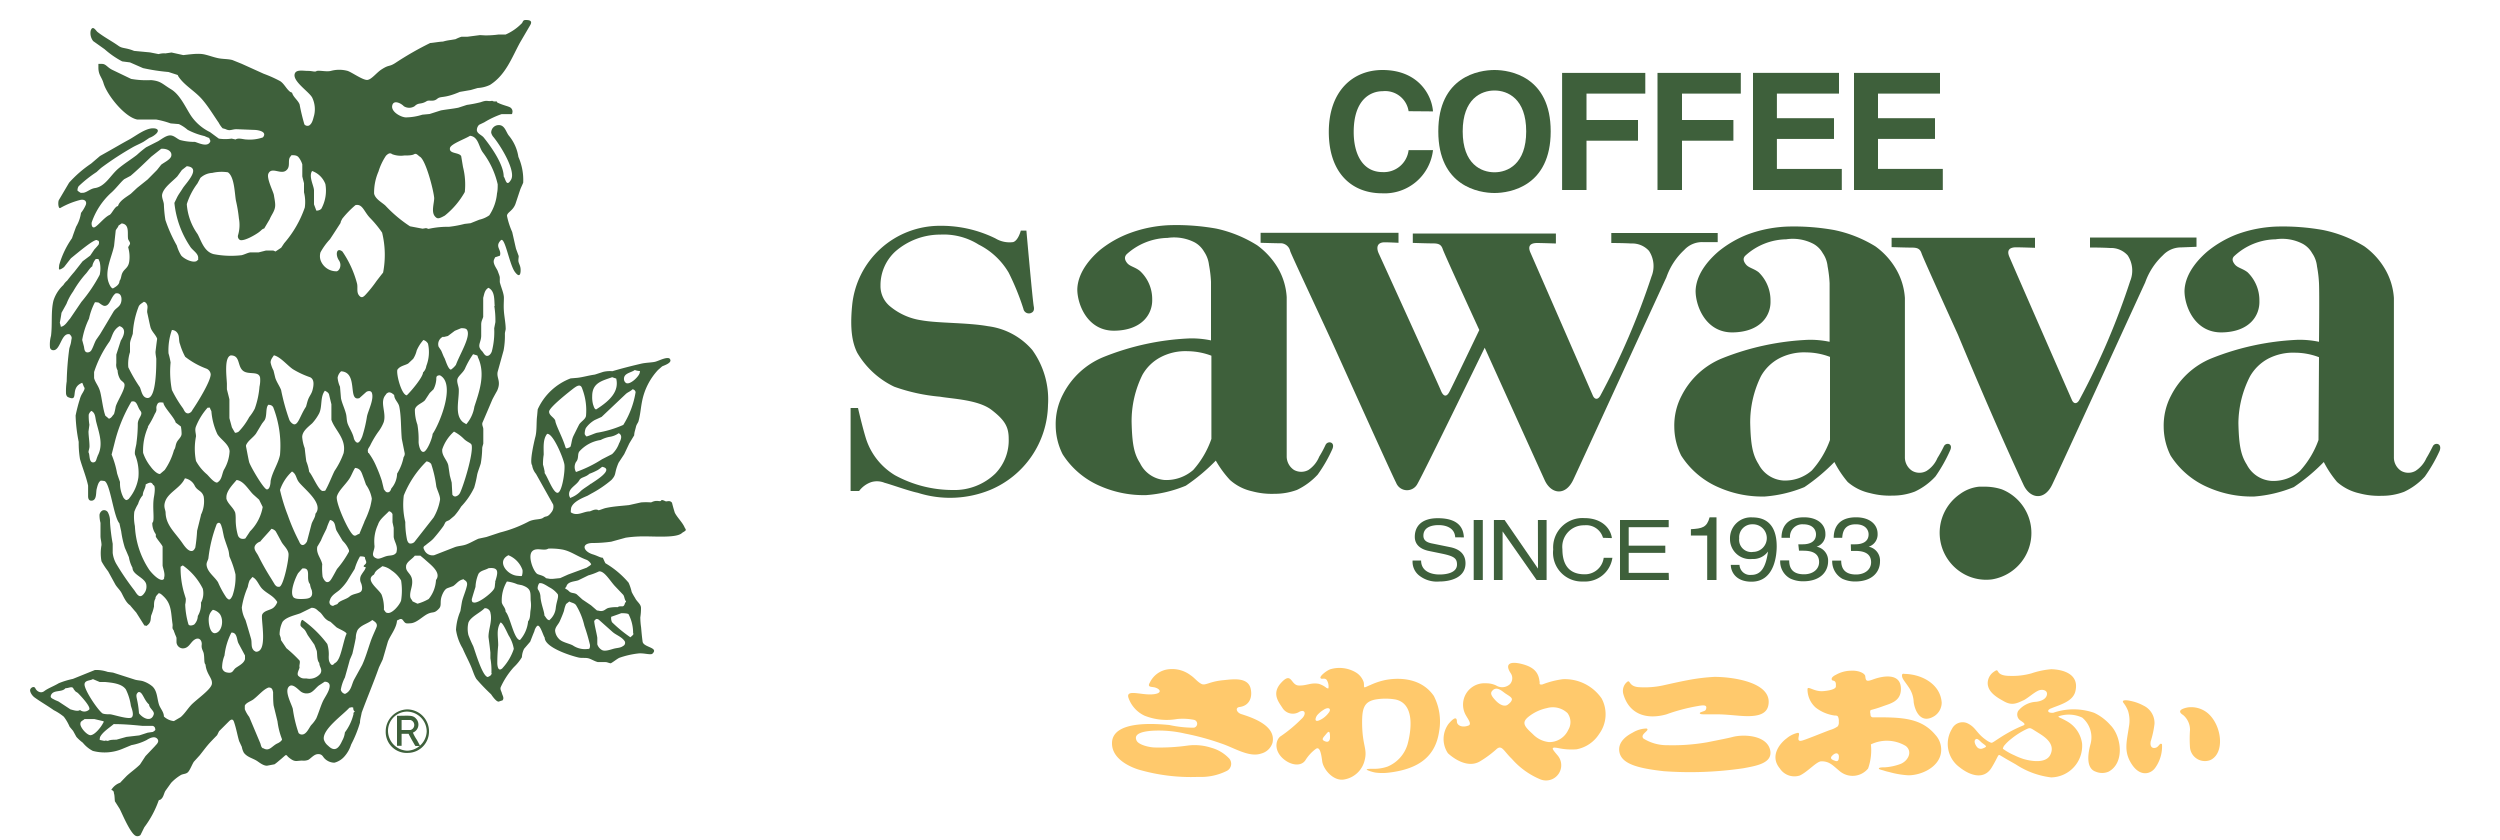
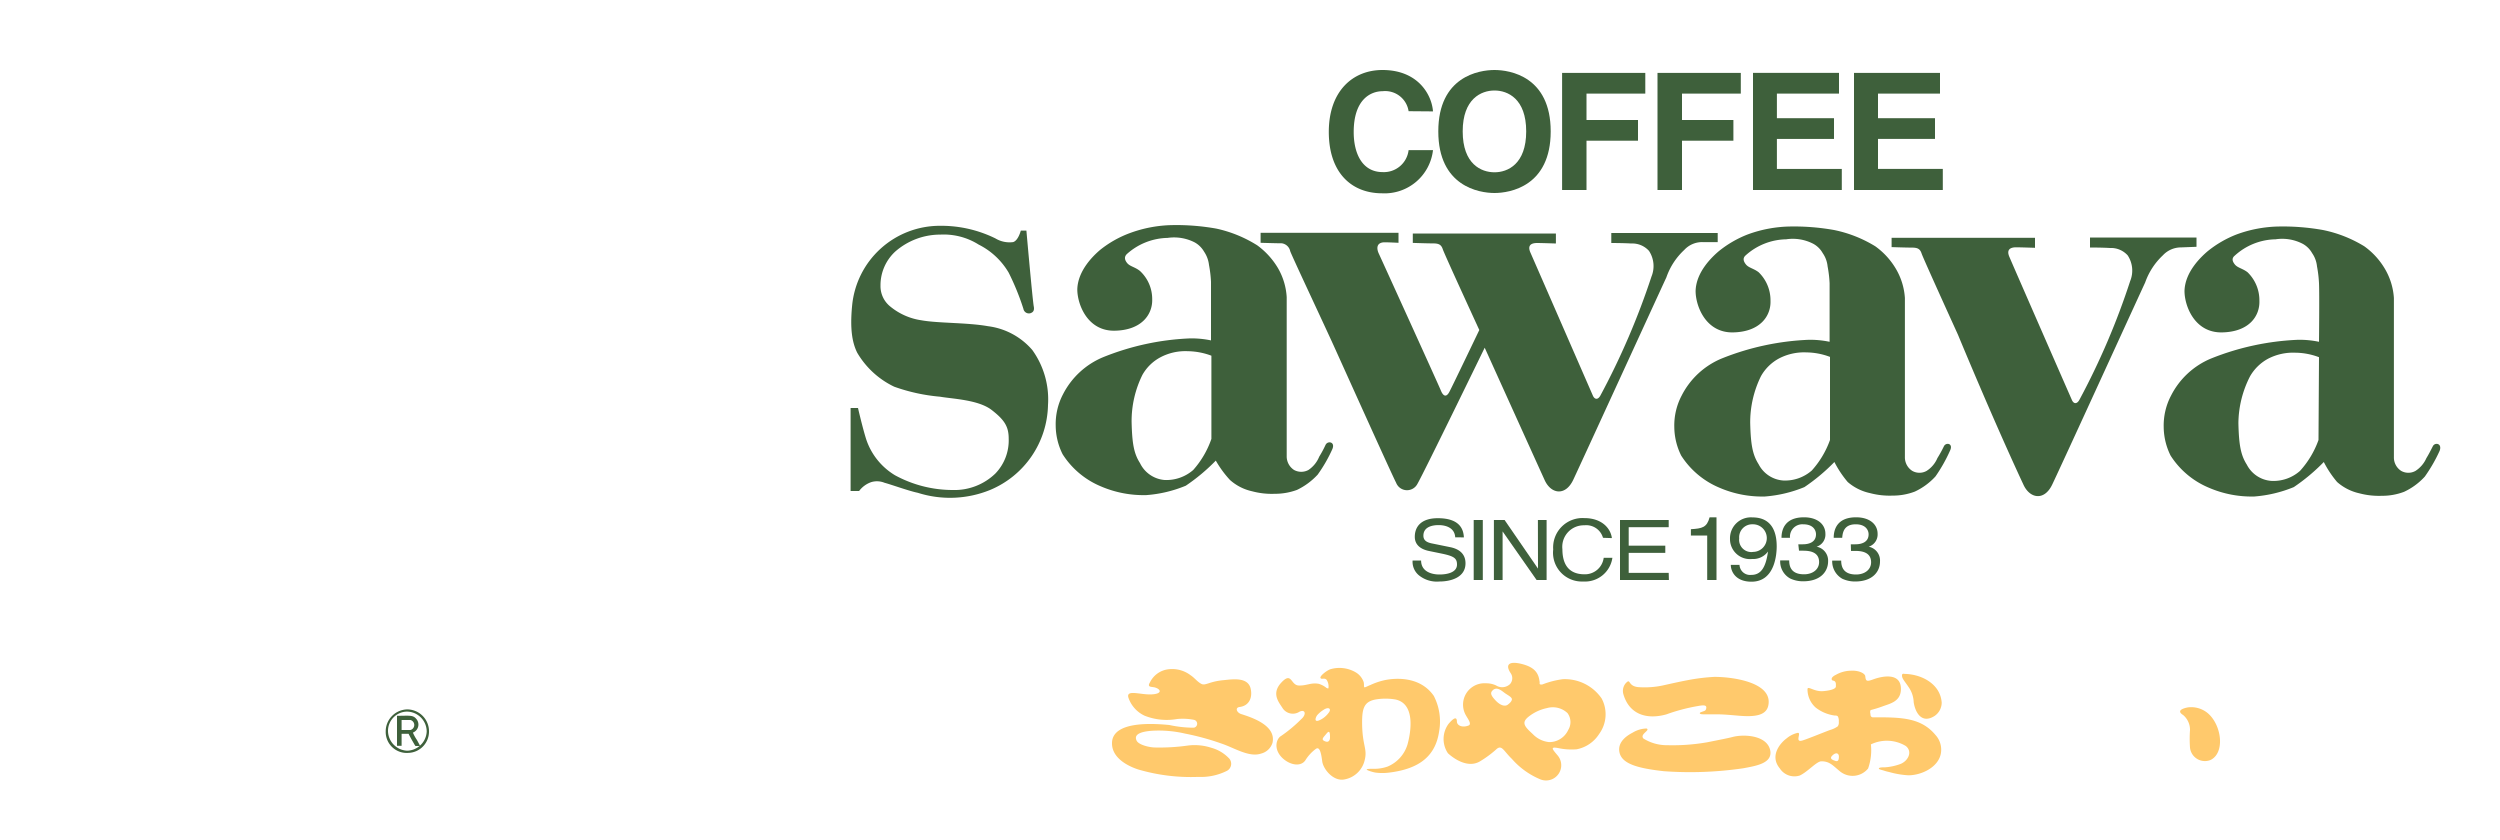
<svg xmlns="http://www.w3.org/2000/svg" id="レイヤー_1" data-name="レイヤー 1" viewBox="0 0 250 84">
  <defs>
    <style>.cls-1{fill:#3e603b;}.cls-2{fill:#ffc96c;}</style>
  </defs>
  <title>img</title>
  <path class="cls-1" d="M98.8,32.62c-2.07-.37-5-.29-6.65-.59a6.33,6.33,0,0,1-3.1-1.36,2.61,2.61,0,0,1-1-2.11,4.58,4.58,0,0,1,1.47-3.4,6.82,6.82,0,0,1,4.51-1.7,6.56,6.56,0,0,1,3.84,1,7.23,7.23,0,0,1,3,2.81,25,25,0,0,1,1.47,3.61.56.56,0,0,0,.67.45c.32-.09.44-.3.37-.67-.12-.58-.74-7.6-.74-7.6l-.56,0s-.25,1-.77,1.15a2.73,2.73,0,0,1-1.77-.37A12.26,12.26,0,0,0,94,22.58a8.81,8.81,0,0,0-8.79,8c-.22,2.29,0,3.66.51,4.69a8.57,8.57,0,0,0,3.7,3.4,18.23,18.23,0,0,0,4.58,1c1.25.22,3.84.3,5.17,1.33s1.7,1.7,1.7,2.88a4.77,4.77,0,0,1-1.33,3.47A5.88,5.88,0,0,1,95.25,49a12.06,12.06,0,0,1-5.76-1.48,6.63,6.63,0,0,1-2.88-3.62c-.37-1.18-.81-3.1-.81-3.1h-.74V49.1h.85a2.57,2.57,0,0,1,1.22-.89,2,2,0,0,1,1.33.07c.59.15,2.43.82,3.32,1A10.62,10.62,0,0,0,99,49a9.4,9.4,0,0,0,5.8-8.5A8.46,8.46,0,0,0,103.23,35,7,7,0,0,0,98.8,32.62Z" />
  <path class="cls-1" d="M132.56,44.48a10.82,10.82,0,0,1-.64,1.19A2.92,2.92,0,0,1,130.84,47a1.51,1.51,0,0,1-1.43,0,1.62,1.62,0,0,1-.74-1.38c0-.69,0-14.83,0-15.91a6.56,6.56,0,0,0-.88-2.91,7.63,7.63,0,0,0-2.07-2.27,12.74,12.74,0,0,0-4.09-1.67,22.85,22.85,0,0,0-4.38-.35,12.87,12.87,0,0,0-4.24.79A10.67,10.67,0,0,0,110,25c-.58.5-2.22,2-2.27,3.94,0,1.47,1,4.18,3.74,4.13s3.8-1.67,3.75-3.15A3.82,3.82,0,0,0,114,27.1c-.49-.4-1-.45-1.28-.79s-.29-.64-.05-.89a6.28,6.28,0,0,1,4.09-1.63,4.52,4.52,0,0,1,2.71.45,2.47,2.47,0,0,1,.94.93,2.94,2.94,0,0,1,.49,1.33,11.92,11.92,0,0,1,.2,1.68c0,1,0,5.86,0,5.86a9.5,9.5,0,0,0-2.12-.2,26,26,0,0,0-8.67,1.88,7.91,7.91,0,0,0-4,3.69,6.41,6.41,0,0,0-.74,3.15,6.49,6.49,0,0,0,.69,2.86,8.32,8.32,0,0,0,3.79,3.2,10.79,10.79,0,0,0,4.59.89,12.7,12.7,0,0,0,3.94-.94,19,19,0,0,0,3-2.51A10.36,10.36,0,0,0,123,48a4.92,4.92,0,0,0,2.22,1.13,7.58,7.58,0,0,0,2.26.25,6.35,6.35,0,0,0,2.22-.39,6.84,6.84,0,0,0,2.07-1.53,14.64,14.64,0,0,0,1.47-2.56C133.54,44.18,132.78,44.05,132.56,44.48Zm-11.42-.59A9.18,9.18,0,0,1,119.32,47a4.09,4.09,0,0,1-2.86,1A3,3,0,0,1,114,46.31c-.6-.94-.79-1.92-.84-4.14a10.45,10.45,0,0,1,1.08-4.68,4.48,4.48,0,0,1,1.82-1.77,5.33,5.33,0,0,1,2.71-.6,6.94,6.94,0,0,1,2.37.45Z" />
  <path class="cls-1" d="M168.42,25a2.43,2.43,0,0,1,1.82-.79h1.53V23.3H161.13v1s1.23,0,2,.05a2.24,2.24,0,0,1,1.77.74,2.76,2.76,0,0,1,.25,2.56,73.81,73.81,0,0,1-5.12,11.92c-.25.44-.57.38-.74,0-.69-1.58-5.67-13-6.26-14.34-.25-.59-.05-.93.69-.93.4,0,1.87.05,1.87.05v-1H141.28v.94s1.43.05,2,.05.84.1,1,.59S147.93,33,147.93,33s-2.71,5.66-3,6.2-.6.45-.84-.14-5.94-13.12-6.21-13.7-.19-1.13.59-1.13c.45,0,1.38.05,1.38.05v-1H126.06v1s1.63.05,2.12.05a1,1,0,0,1,.84.78c.1.35,3.35,7.25,4.33,9.41s5.86,13,6.26,13.75a1.17,1.17,0,0,0,2.12.14c.59-1,6.74-13.64,6.74-13.64s5.37,11.87,6,13.25,2.07,1.63,2.86-.05,8.42-18.32,9.31-20.24A6.74,6.74,0,0,1,168.42,25Z" />
  <path class="cls-1" d="M194.39,44.63a12.52,12.52,0,0,1-.65,1.18,2.82,2.82,0,0,1-1.08,1.28,1.46,1.46,0,0,1-1.43,0,1.6,1.6,0,0,1-.74-1.37c0-.7,0-14.83,0-15.92a6.56,6.56,0,0,0-.89-2.9,7.38,7.38,0,0,0-2.07-2.27A12.74,12.74,0,0,0,183.4,23a22.85,22.85,0,0,0-4.38-.35,12.87,12.87,0,0,0-4.24.79,10.82,10.82,0,0,0-2.95,1.72c-.58.51-2.22,2-2.27,3.94,0,1.48,1,4.19,3.74,4.14s3.8-1.67,3.75-3.15a3.91,3.91,0,0,0-1.18-2.86c-.5-.39-1-.44-1.28-.79s-.3-.64-.05-.88a6.22,6.22,0,0,1,4.08-1.63,4.45,4.45,0,0,1,2.71.45,2.4,2.4,0,0,1,.94.93,2.79,2.79,0,0,1,.49,1.33,11.92,11.92,0,0,1,.2,1.68c0,1,0,5.86,0,5.86a9.5,9.5,0,0,0-2.12-.2,26.22,26.22,0,0,0-8.67,1.87,7.87,7.87,0,0,0-4,3.7,6.41,6.41,0,0,0-.74,3.15,6.52,6.52,0,0,0,.69,2.86,8.36,8.36,0,0,0,3.8,3.2,10.75,10.75,0,0,0,4.58.89,13,13,0,0,0,3.94-.94,19,19,0,0,0,3-2.51,10.36,10.36,0,0,0,1.33,2A5,5,0,0,0,187,49.31a7.58,7.58,0,0,0,2.26.25,6.15,6.15,0,0,0,2.22-.4,6.54,6.54,0,0,0,2.07-1.52A15.48,15.48,0,0,0,195,45.07C195.36,44.33,194.6,44.2,194.39,44.63ZM183,44a9.19,9.19,0,0,1-1.82,3.05,4.05,4.05,0,0,1-2.86,1,3,3,0,0,1-2.46-1.63c-.59-.93-.79-1.92-.84-4.13a10.45,10.45,0,0,1,1.08-4.68,4.54,4.54,0,0,1,1.83-1.78,5.42,5.42,0,0,1,2.71-.59,6.85,6.85,0,0,1,2.36.45Z" />
  <path class="cls-1" d="M219.65,24.68v-.93H209v1s1.23,0,2,.05a2.24,2.24,0,0,1,1.77.74,2.76,2.76,0,0,1,.25,2.56A72.56,72.56,0,0,1,207.93,40c-.25.44-.57.39-.74,0-.69-1.57-5.67-12.95-6.26-14.33-.25-.59-.05-.94.69-.94.4,0,1.88.05,1.88.05v-1H189.16v.93s1.43.05,2,.05.84.1,1,.59,3.64,8.13,3.64,8.13,3.47,8.4,6.55,15c.64,1.38,2.07,1.63,2.86,0s8.42-18.32,9.31-20.24a6.82,6.82,0,0,1,1.77-2.71,2.48,2.48,0,0,1,1.82-.79Z" />
-   <path class="cls-1" d="M200.17,48.93a5.57,5.57,0,0,0-1.87-.26l-.24,0-.17,0a3.91,3.91,0,0,0-1.91.75,4.71,4.71,0,0,0,.56,8.06,4.59,4.59,0,0,0,2.65.46A4.7,4.7,0,0,0,200.17,48.93Z" />
  <path class="cls-1" d="M243.28,44.63c-.25.49-.4.79-.64,1.18a2.91,2.91,0,0,1-1.09,1.28,1.46,1.46,0,0,1-1.43,0,1.59,1.59,0,0,1-.73-1.37c0-.7,0-14.83,0-15.92a6.56,6.56,0,0,0-.89-2.9,7.38,7.38,0,0,0-2.07-2.27A12.74,12.74,0,0,0,232.29,23a22.85,22.85,0,0,0-4.38-.35,12.87,12.87,0,0,0-4.24.79,10.82,10.82,0,0,0-2.95,1.72c-.58.51-2.22,2-2.27,3.94,0,1.48,1,4.19,3.75,4.14s3.79-1.67,3.74-3.15a3.91,3.91,0,0,0-1.18-2.86c-.5-.39-1-.44-1.28-.79s-.3-.64,0-.88a6.22,6.22,0,0,1,4.08-1.63,4.45,4.45,0,0,1,2.71.45,2.4,2.4,0,0,1,.94.93,2.79,2.79,0,0,1,.49,1.33,11.92,11.92,0,0,1,.2,1.68c.05,1,0,5.86,0,5.86a9.5,9.5,0,0,0-2.12-.2,26.22,26.22,0,0,0-8.67,1.87,7.87,7.87,0,0,0-4,3.7,6.41,6.41,0,0,0-.74,3.15,6.52,6.52,0,0,0,.69,2.86,8.36,8.36,0,0,0,3.8,3.2,10.78,10.78,0,0,0,4.58.89,13,13,0,0,0,3.94-.94,19,19,0,0,0,3-2.51,10.36,10.36,0,0,0,1.33,2,5,5,0,0,0,2.22,1.13,7.61,7.61,0,0,0,2.26.25,6.15,6.15,0,0,0,2.22-.4,6.54,6.54,0,0,0,2.07-1.52,15.48,15.48,0,0,0,1.48-2.57C244.25,44.33,243.49,44.2,243.28,44.63ZM231.85,44A9.19,9.19,0,0,1,230,47.09a4,4,0,0,1-2.86,1,3,3,0,0,1-2.46-1.63c-.59-.93-.79-1.92-.84-4.13A10.45,10.45,0,0,1,225,37.64a4.6,4.6,0,0,1,1.83-1.78,5.44,5.44,0,0,1,2.71-.59,6.85,6.85,0,0,1,2.36.45Z" />
  <path class="cls-1" d="M140.86,11.12a2.37,2.37,0,0,0-2.59-2c-1.17,0-2.9.78-2.9,4.09,0,2.1.83,4,2.9,4a2.49,2.49,0,0,0,2.59-2.2h2.44a4.87,4.87,0,0,1-5.08,4.32c-3.11,0-5.34-2.1-5.34-6.14S135.24,7,138.25,7c3.51,0,4.92,2.42,5.05,4.14Z" />
  <path class="cls-1" d="M146.27,13.14c0-3.27,1.86-4.09,3.18-4.09s3.17.82,3.17,4.09-1.85,4.09-3.17,4.09S146.27,16.42,146.27,13.14Zm-2.44,0c0,5.49,4.07,6.16,5.62,6.16s5.62-.67,5.62-6.16S151,7,149.45,7,143.83,7.65,143.83,13.14Z" />
  <path class="cls-1" d="M158.65,19h-2.44V7.29h8.32V9.36h-5.88V12h5.15v2.07h-5.15Z" />
  <path class="cls-1" d="M168.2,19h-2.45V7.29h8.33V9.36H168.2V12h5.14v2.07H168.2Z" />
  <path class="cls-1" d="M183.9,9.36h-6.21v2.46h5.71v2.07h-5.71v3h6.49V19H175.3V7.29h8.6Z" />
  <path class="cls-1" d="M194,9.36h-6.2v2.46h5.7v2.07h-5.7v3h6.48V19h-8.88V7.29H194Z" />
  <path class="cls-1" d="M145.52,53.73c-.05-.93-.9-1.22-1.66-1.22-.56,0-1.52.14-1.52,1.06,0,.51.4.67.79.76l1.91.39c.86.18,1.51.65,1.51,1.61,0,1.42-1.47,1.82-2.61,1.82a2.85,2.85,0,0,1-2-.58,1.75,1.75,0,0,1-.68-1.52h.85c0,1.08,1,1.4,1.84,1.4.65,0,1.75-.15,1.75-1,0-.63-.33-.83-1.43-1.07l-1.36-.28c-.44-.09-1.43-.37-1.43-1.42s.68-1.86,2.3-1.86c2.34,0,2.57,1.26,2.61,1.92Z" />
  <path class="cls-1" d="M148.28,58h-.91V52h.91Z" />
  <path class="cls-1" d="M153.79,52h.87v6h-1l-3.4-4.86h0V58h-.87V52h1.07l3.34,4.86h0Z" />
  <path class="cls-1" d="M160.3,53.78a1.74,1.74,0,0,0-1.87-1.25,2.15,2.15,0,0,0-2.19,2.39c0,1.42.56,2.51,2.22,2.51a1.89,1.89,0,0,0,1.91-1.65h.87a2.77,2.77,0,0,1-2.92,2.37,2.88,2.88,0,0,1-3-3.2,2.94,2.94,0,0,1,3.12-3.14c1.72,0,2.62,1,2.75,2Z" />
  <path class="cls-1" d="M166.89,58H162V52h4.87v.72h-4v1.85h3.66v.72h-3.66v2h4Z" />
  <path class="cls-1" d="M171.65,58h-.93V53.55h-1.63v-.63c1.13-.07,1.6-.17,1.87-1.19h.69Z" />
  <path class="cls-1" d="M175.33,55.19a1.22,1.22,0,0,1-1.41-1.35,1.3,1.3,0,0,1,1.35-1.41,1.38,1.38,0,0,1,.06,2.76Zm-.12.71a1.83,1.83,0,0,0,1.59-.75l0,0c-.22,1.62-.72,2.34-1.67,2.34a1.06,1.06,0,0,1-1.18-1h-.87c0,.61.44,1.68,2.07,1.68,2.39,0,2.52-2.86,2.52-3.53,0-1-.22-2.9-2.43-2.9A2.09,2.09,0,0,0,173,53.88,2,2,0,0,0,175.21,55.9Z" />
  <path class="cls-1" d="M179.83,54.43l.45,0c.67,0,1.32-.24,1.32-1,0-.37-.24-1-1.28-1A1.24,1.24,0,0,0,179,53.78h-.85c0-.92.42-2.05,2.25-2.05,1.34,0,2.14.7,2.14,1.65a1.27,1.27,0,0,1-.88,1.29v0a1.41,1.41,0,0,1,1.15,1.46c0,1-.73,2-2.5,2a3,3,0,0,1-1.29-.28,1.94,1.94,0,0,1-1-1.81h.9c0,.59.18,1.39,1.48,1.39.89,0,1.51-.5,1.51-1.22,0-1.05-1-1.14-1.62-1.14h-.39Z" />
  <path class="cls-1" d="M185.08,54.43l.45,0c.68,0,1.33-.24,1.33-1,0-.37-.25-1-1.29-1-1.23,0-1.31.91-1.35,1.35h-.85c0-.92.41-2.05,2.24-2.05,1.35,0,2.15.7,2.15,1.65a1.28,1.28,0,0,1-.89,1.29v0A1.41,1.41,0,0,1,188,56.15c0,1-.73,2-2.5,2a3,3,0,0,1-1.28-.28,2,2,0,0,1-1-1.81h.9c0,.59.19,1.39,1.48,1.39.89,0,1.51-.5,1.51-1.22,0-1.05-1-1.14-1.62-1.14h-.39Z" />
  <path class="cls-2" d="M156.28,67.92a8.6,8.6,0,0,0-2,.51.39.39,0,0,1-.28,0c-.08-.05,0-.21-.05-.3-.1-.95-.65-1.42-1.65-1.7-1.26-.35-1.89-.08-1.21.92a.88.88,0,0,1-.09,1.06,1.14,1.14,0,0,1-1.4.13,2.33,2.33,0,0,0-1-.21,2.14,2.14,0,0,0-2,3.22c.21.37.59.86.26,1-.63.25-1.15,0-1.17-.38,0-.69-.52-.15-.83.21a2.55,2.55,0,0,0-.07,2.94s1.72,1.69,3.2.82a10.65,10.65,0,0,0,1.62-1.19c.57-.54.74.14,1.57.93a7.74,7.74,0,0,0,2.89,2.07,1.52,1.52,0,0,0,1.69-2.41c-.54-.64-.77-.89.07-.73a6.36,6.36,0,0,0,1.83.12,3.44,3.44,0,0,0,2.26-1.54,3.34,3.34,0,0,0,.24-3.55A4.47,4.47,0,0,0,156.28,67.92Zm-5.52,2.56c-.26.18-.74.1-1.29-.53-.31-.34-.46-.62-.27-.84.44-.56,1,0,1.3.21s.72.41.69.63S150.92,70.36,150.76,70.48ZM156.82,73a2.08,2.08,0,0,1-1.91,1.21,2.62,2.62,0,0,1-1.64-.81c-.8-.73-1.15-1.12-.45-1.7a4.39,4.39,0,0,1,1.87-.89,2.14,2.14,0,0,1,2.06.5A1.51,1.51,0,0,1,156.82,73Z" />
-   <path class="cls-2" d="M209.41,71.28a6.21,6.21,0,0,0-4.09,0c-.2,0-.28,0-.4-.05s-.21-.25.21-.4c.87-.36,2.14-.67,2.4-1.67.43-1.69-1.09-2.2-2.4-2.24a8.4,8.4,0,0,0-2,.42,7.1,7.1,0,0,1-2.12.25c-1.71,0-.9-.94-1.67-.38a1.39,1.39,0,0,0-.57,1.1c0,1,1.19,1.57,1.64,1.83.81.45,1.29.19,2-.14.42-.23.95-.71,1.38-.92s.95-.06.91.34-.44.68-1.09.76a2.44,2.44,0,0,0-1.79.91.72.72,0,0,0,.29,1c.16.13.54.33.21.46a12.19,12.19,0,0,0-1.37.65c-.62.35-.82.48-1.44.89-.27.18-.32.2-.41.18a2.07,2.07,0,0,1-.5-.28c-1-.7-1-1.28-1.92-1.69a1.19,1.19,0,0,0-1.49.6,2.89,2.89,0,0,0,.76,3.82c1.09.87,2.45,1.27,3.2.06.32-.52.5-.9.61-1.11s.15-.18.23-.15l.69.41.9.51a8.19,8.19,0,0,0,3.53,1.3,3.16,3.16,0,0,0,3.1-3.37,3,3,0,0,0-1.36-2.15,7.94,7.94,0,0,0-.9-.47c-.12-.06-.16-.11,0-.15a3.17,3.17,0,0,1,2.27.16,2.57,2.57,0,0,1,.84,2.62c-.25.89-.52,2.45.52,2.79a1.64,1.64,0,0,0,1.27,0c1.65-.87,1.3-3.55.19-4.66A5,5,0,0,0,209.41,71.28ZM198.6,74.64c0,.07-.18.15-.32.2a.49.49,0,0,1-.5-.06c-.18-.14-.52-.74-.15-.88.15-.05.36.2.52.34S198.61,74.56,198.6,74.64Zm6.4.9c-.47.82-1.9.58-2.65.36a6.52,6.52,0,0,1-.91-.37,5.84,5.84,0,0,1-.9-.48l-.25-.17s0-.11.11-.29a4.29,4.29,0,0,1,.72-.7,7.55,7.55,0,0,1,1.59-1c.35-.15.37-.07,1,.32S205.65,74.35,205,75.54Z" />
  <path class="cls-2" d="M138.54,68a6.91,6.91,0,0,0-1.5.5c-.33.13-.58.29-.62.21s0-.35-.06-.52a1.82,1.82,0,0,0-.76-.94,3.22,3.22,0,0,0-2.55-.33c-.37.12-1.1.69-1,.88s.39-.06.61.18a1.2,1.2,0,0,1,.18.86c-.05,0-.15,0-.27-.11a2.3,2.3,0,0,0-.7-.35c-.8-.14-1.19.2-2,.17s-.68-1.42-1.73-.3-.23,2,.13,2.58a1.22,1.22,0,0,0,1.68.34c.6-.28.71.29.17.75a14,14,0,0,1-2,1.67c-.5.28-.8,1.32.12,2.21.76.72,1.83.9,2.29.24a4.13,4.13,0,0,1,1-1.11c.36-.3.55.07.69,1.19.1.81,1.14,2.06,2.24,1.82a2.54,2.54,0,0,0,2-1.89c.31-1.19-.23-1.41-.25-3.76,0-1.43.18-2.12,1.34-2.34a5.88,5.88,0,0,1,2,0c2,.43,1.55,3.23,1.2,4.5a3.48,3.48,0,0,1-2,2.21,4.11,4.11,0,0,1-1.48.22c-.18,0-.58,0-.6.07s.61.27.89.31a5.35,5.35,0,0,0,1.35,0c3.13-.38,4.65-1.74,5-4.11a5.58,5.58,0,0,0-.53-3.56C141.87,67.41,139.07,67.9,138.54,68ZM132,72c-.63.3-.46-.24-.28-.48a2.69,2.69,0,0,1,.61-.52c.55-.38.86-.1.52.3A2.29,2.29,0,0,1,132,72ZM133,73.75c0,.29-.15.52-.47.39-.48-.18-.21-.37.13-.79S133,73.42,133,73.75Z" />
  <path class="cls-2" d="M187.32,71.73a.23.23,0,0,1-.2-.07c-.06-.06-.07-.13-.08-.3a.49.49,0,0,1,0-.3c0-.07.13-.07.2-.1a11.75,11.75,0,0,0,1.12-.36c.7-.25,1.7-.48,1.73-1.64.05-1.76-1.88-1.36-2.83-1-.59.21-.68.15-.73-.31,0-.3-.64-.63-1.45-.58a3.13,3.13,0,0,0-1.49.41c-.6.29-.43.56-.29.58s.27.09.29.34v.24c0,.38-1.2.48-1.42.48-.87,0-1.44-.6-1.42-.16a2.45,2.45,0,0,0,.81,1.79,3.91,3.91,0,0,0,1.89.8c.12,0,.29,0,.35.12a1,1,0,0,1,.08.51.67.67,0,0,1-.1.45A2.45,2.45,0,0,1,183,73c-.75.28-2.51,1-2.8,1.06-.76.2,0-.85-.45-.77a2.62,2.62,0,0,0-1.09.55c-.53.38-1.77,1.68-.68,3a1.74,1.74,0,0,0,2,.71c.8-.37,1.68-1.42,2.16-1.42.83,0,1.14.42,1.85,1a2,2,0,0,0,2.82-.28,5.47,5.47,0,0,0,.28-2.41,3.67,3.67,0,0,1,3.49.16c.72.58.21,1.51-.54,1.8a5.54,5.54,0,0,1-1.51.33c-.21,0-.6,0-.64.1s.19.14.47.22a4.24,4.24,0,0,0,.55.15,8.83,8.83,0,0,0,1.93.33c1.28,0,3-.78,3.25-2.2a2.18,2.18,0,0,0-.54-1.83C192.08,71.73,190.06,71.73,187.32,71.73Zm-3.75,4.37c-.42-.13-.65-.27-.29-.59s.61-.16.61.15S183.82,76.17,183.57,76.1Z" />
  <path class="cls-2" d="M191.37,70.23c.15,1,.79,2.19,2.08,1.37a1.62,1.62,0,0,0,.72-1.34c-.13-1.86-2-2.84-3.71-2.87a.28.28,0,0,0-.18,0c-.06,0-.08.1-.08.15,0,.36.28.57.76,1.32A2.8,2.8,0,0,1,191.37,70.23Z" />
  <path class="cls-2" d="M124.1,71.4c-.45-.16-.61-.64-.14-.7,1-.13,1.32-1,1.09-1.9-.31-1.09-1.75-.88-2.64-.79-1.5.13-1.86.59-2.27.38s-.7-.62-1.06-.85a3.05,3.05,0,0,0-2.49-.57A2.36,2.36,0,0,0,115,68.23c-.32.52.14.43.47.51.65.18.79.65-.33.7s-2.58-.53-2.29.35a3.08,3.08,0,0,0,1.61,1.78,6,6,0,0,0,3.26.33,5.89,5.89,0,0,1,1.66.08.4.4,0,0,1,0,.79,11.5,11.5,0,0,1-2.45-.27c-1.19-.11-5.75-.54-5.73,1.84,0,1.49,1.64,2.29,2.63,2.61a18.74,18.74,0,0,0,6,.74,5.8,5.8,0,0,0,2.87-.61.8.8,0,0,0,.15-1.3,3.83,3.83,0,0,0-1.71-1,5.39,5.39,0,0,0-2.32-.23,20.26,20.26,0,0,1-3.28.2c-.62,0-1.66-.27-1.87-.67-.33-.65.41-.91,1.46-1a11.61,11.61,0,0,1,3.38.28,25.46,25.46,0,0,1,3.65,1c1.28.43,2.75,1.4,3.94,1a1.6,1.6,0,0,0,1.15-1.08C127.65,72.51,125.09,71.72,124.1,71.4Z" />
  <path class="cls-2" d="M166.63,71.44a18.5,18.5,0,0,1,3.12-.83c.5-.09.92-.15.88.18s-.2.29-.51.42c-.05,0-.14.07-.14.12s.12.1.31.1,1,0,1.25,0c.87,0,1.58.08,2.45.15,1.44.11,2.67,0,2.85-1.08.42-2.32-3.75-2.83-5.44-2.81a19.58,19.58,0,0,0-2.6.32c-1,.19-1.76.37-2.59.55a8.77,8.77,0,0,1-2.28.16c-1.24-.06-.8-1-1.38-.37a1.19,1.19,0,0,0-.2,1.11C162.93,71.39,164.6,72,166.63,71.44Z" />
-   <path class="cls-2" d="M215.61,74.76c-.36.13-.64-.07-.54-.62a9.43,9.43,0,0,0,.38-1.75,1.93,1.93,0,0,0-1.1-1.83,4.64,4.64,0,0,0-1.35-.48c-.24-.06-.71-.1-.71.06s.23.25.51.94a3.24,3.24,0,0,1,.09,1.6c-.23,1.55-.54,2.51.31,3.78s1.92.94,2.35.28a3.66,3.66,0,0,0,.65-2.31C216,74.22,215.9,74.65,215.61,74.76Z" />
  <path class="cls-2" d="M220.78,71.32a2.59,2.59,0,0,0-2-.58c-.81.16-1,.43-.47.76A1.93,1.93,0,0,1,219,73a12.55,12.55,0,0,0,0,1.76A1.5,1.5,0,0,0,221.05,76C222.51,75.3,222.19,72.53,220.78,71.32Z" />
  <path class="cls-2" d="M173.25,73.7c-.41.11-1.29.28-2.54.53a20.08,20.08,0,0,1-4,.29,4.41,4.41,0,0,1-2.37-.67c-.39-.44.7-.8.33-1a2.77,2.77,0,0,0-1.38.4c-.42.22-1.59.86-1.34,2s1.83,1.58,4.43,1.87a36.61,36.61,0,0,0,7.93-.29c1.29-.24,2.86-.49,2.73-1.68C176.83,73.55,174.47,73.38,173.25,73.7Z" />
-   <path class="cls-1" d="M68.48,52.78c-.23-.55-.74-1-1-1.51-.1-.32-.19-.63-.28-1l-.06-.06c-.22-.21-.51,0-.62-.1-.57-.26-.26.05-.61,0s-.51,0-.8.13v0a7.19,7.19,0,0,0-1,0l-1.21.27c-.81.09-1.51.12-2.27.28-.26.05-.52.18-.77.24-.34-.21-.77.11-.91.11-.59,0-1.21.51-1.84.11-.07,0,0-.39,0-.45.18-.62,1.11-1,1.63-1.22l.16-.09.21-.12A11.26,11.26,0,0,0,61.14,48c.55-.6.24-.62.72-1.73l.56-.85.51-1.08.49-.81c0-.27.11-.55.17-.82s.17-.36.25-.55c.2-.7.23-1.37.38-2.09A6.4,6.4,0,0,1,65.8,37l.41-.36c.19-.1,1.15-.38.73-.8l0,0c-.34-.16-1.09.26-1.44.34s-.92.08-1.39.19c-.94.22-1.94.47-2.87.75v0a2.93,2.93,0,0,0-.93.07l-.83.27c-.6.08-1.15.25-1.72.32l-.7.06a5.92,5.92,0,0,0-3.29,3.1l-.06.66c-.09.68,0,1.53-.2,2.18-.11.47-.57,2.41-.3,2.74a1.73,1.73,0,0,0,.39.87l1.72,3.07a.9.9,0,0,1-.12.69c-.47.67-.58.39-.87.62s-.94.09-1.53.42A12.79,12.79,0,0,1,50,53.25l-1.36.45-.79.17c-.4.17-.79.41-1.21.57s-.84.14-1.22.3l-2,.78a.9.9,0,0,1-1-.54c-.19-.34.06-.38.2-.51s.51-.37.74-.63.7-.83,1-1.26l.18-.35c.12-.14.26-.14.4-.23l.49-.41a6.31,6.31,0,0,0,.69-.94,7.17,7.17,0,0,0,1.3-1.89,10.87,10.87,0,0,0,.3-1.31c.09-.37.26-.76.36-1.12a10,10,0,0,0,.14-1.49c0-.16.08-.32.11-.49V42.92c0-.22-.15-.39-.09-.64.34-.78.67-1.56,1-2.34.15-.29.31-.58.47-.86.43-.95-.06-1.23.05-1.88l.6-2.16a8,8,0,0,0,.13-1.65c0-.16.06-.32.08-.48,0-.56-.14-1.24-.18-1.8s0-.88,0-1.33-.27-1-.41-1.57c0-.15,0-.3,0-.45s-.13-.43-.2-.64-.43-.64-.41-1c0-.13.09-.26.14-.39l.48-.16c.21-.61-.55-.89.09-1.54.41-.42.85,2.41,1.41,3.16s.59,0,.57-.29-.12-.44-.19-.66,0-.42,0-.64l-.27-.73c-.13-.56-.25-1.11-.38-1.67a7.57,7.57,0,0,1-.52-1.61c0-.36.57-.48.84-1.18.17-.5.33-1,.5-1.5.09-.21.19-.42.28-.64a5.69,5.69,0,0,0-.48-2.58,4.34,4.34,0,0,0-.94-2.11c-.3-.35-.41-1.1-1.05-1.07a.75.75,0,0,0-.73.76,1,1,0,0,0,.24.45c.81,1,2.23,3.4,1.75,4.24s-.56-.12-.74-.3c0-1.21-1.26-3-2-3.91-.18-.23-.62-.37-.68-.69a.73.73,0,0,1,.22-.58l.52-.25a8.64,8.64,0,0,1,1.74-.82l1,0v0c.06,0,.07-.18.08-.23a.48.48,0,0,0-.19-.41c-.19-.15-.76-.23-1.35-.53,0-.2-.22,0-.49-.16-.52.1-.43-.12-1.15.14a12.47,12.47,0,0,1-1.38.27l-.86.28c-.6.12-1.13.16-1.74.27l-1.13.36-.73.07a5.68,5.68,0,0,1-1.63.27c-.47,0-1.5-.54-1.38-1.17s.88-.25,1.16.05a1,1,0,0,0,1.08,0c.42-.41.6-.13,1.2-.5.26-.16.65.1,1.05-.23s.64,0,2.27-.7L47.08,9l.69-.2A3.25,3.25,0,0,0,49,8.49c1.58-1,2.18-2.73,3-4.23l1-1.71c.31-.5-.09-.55-.43-.55s-.25.24-.44.38a5.06,5.06,0,0,1-1.56,1.07l-.7,0a9.52,9.52,0,0,1-1.34.09L48,3.51l-1.23.16-.61,0a3.71,3.71,0,0,0-.61.25L45.07,4V4a4.68,4.68,0,0,0-.78.16c-.31,0-1,.13-1.27.14a31.48,31.48,0,0,0-3.49,2c-.64.41-.59.14-1.34.62-.52.32-1,1-1.43,1.07s-1.55-.75-2-.9a3.16,3.16,0,0,0-1.67,0c-.45.11-1-.06-1.41,0-.18.15-.39,0-.88,0s-1.16-.16-1.32.27c-.27.75,1.42,1.8,1.74,2.4a2.68,2.68,0,0,1,.19,1.79c-.1.32-.16.79-.5,1a.4.4,0,0,1-.47-.11.08.08,0,0,0,0,0,19.82,19.82,0,0,1-.48-2c-.16-.41-.62-.72-.74-1.13h0c0-.06-.16-.09-.21-.13-.38-.29-.59-.81-1-1.07a12.48,12.48,0,0,0-1.63-.73l-2.21-1L23.23,6c-.48-.12-.95-.08-1.45-.19s-.8-.24-1.31-.36-1.12-.05-1.62,0l-.52.06-1.18-.26-.61.09a1.88,1.88,0,0,0-.68.07v0L15,5.24l-1.59-.15c-.87-.35-1.15-.21-1.57-.51-.69-.49-1.41-.85-2.1-1.39-.16-.14-.47-.71-.67-.13a1.29,1.29,0,0,0,.25,1.05l1.14.81a8.79,8.79,0,0,0,1.76,1.22l.78.1,1.3.57a19.09,19.09,0,0,0,2.55.39l.92.3.06.13c.61.94,1.73,1.5,2.47,2.41.58.69,1.05,1.48,1.57,2.23a2.57,2.57,0,0,0,.39.56s.28.07.31.09c.43.21.63,0,1.08,0l1.76.07c.36,0,1.37.16.88.75a4,4,0,0,1-1.63.21c-.32,0-.81-.2-1.1,0l-.4-.09a4.17,4.17,0,0,1-1.28,0L21,13.21a4.86,4.86,0,0,1-1.89-1.62c-.55-.83-1.09-2.11-2-2.66s-1-.82-2-.92a8.65,8.65,0,0,1-2-.12L11.26,7c-.52-.24-.66-.61-1.06-.61,0,0-.36,0-.36,0s0,.31,0,.36c0,.76.32.92.51,1.56.33,1.15,2.09,3.38,3.36,3.64l1.89,0a8.7,8.7,0,0,1,1.46.39l.83.07a3.73,3.73,0,0,1,.87.57,6.92,6.92,0,0,0,1.7.63,3.29,3.29,0,0,0,.47.19c0,.14.16.24.08.39-.28.55-1.14.11-1.51,0A5.7,5.7,0,0,1,18,14c-.33-.14-.61-.47-1-.46s-.82.36-1.19.58l-1.2.61a11.16,11.16,0,0,0-.93.77c-.6.46-1.28.88-1.86,1.37-.8.69-1.3,1.79-2.34,1.94-.53.08-.9.55-1.32.46,0,.12-.4-.19-.41-.21s0-.34.16-.48A12.4,12.4,0,0,1,9.66,17.2c.16-.15.32-.3.49-.44a31.27,31.27,0,0,1,3.06-2c.37-.22.8-.38,1.17-.6l.55-.37a1.93,1.93,0,0,0,.71-.44c.32-.34.07-.52-.34-.52-.78,0-1.76.79-2.41,1.14s-1.29.73-1.93,1.09L10,15.6l-.89.76a11.87,11.87,0,0,0-2.2,1.91L5.89,20c-.11.19-.07.91.14.8A8,8,0,0,1,8,20c.52-.12.71.19.57.51a3.58,3.58,0,0,1-.47.78,3.74,3.74,0,0,1-.49,1.38c-.14.38-.28.76-.41,1.15A8.93,8.93,0,0,0,5.92,26.5c0,.1-.06.38,0,.44s.39-.14.5-.25l.67-.86c.65-.52,2.49-2.09,2.63-1.79.27,0,.17.37.14.42s-.31.37-.42.48l-.42.62-.76.57L7.42,27.2s-.38.43-.7.86a1.66,1.66,0,0,0-.38.44,3.61,3.61,0,0,0-1,1.58c-.26,1.11-.09,2.32-.24,3.51A3.2,3.2,0,0,0,5,34.75a.34.34,0,0,0,.2.25c.85.26.88-1.79,1.77-1.57.3.31.18.39.15.68s-.13.5-.19.75a29.22,29.22,0,0,0-.26,3.28,6.4,6.4,0,0,0-.07,1.17c0,.15.07.34.2.4,1.19.53.1-.93,1.42-1.43.08.12.13.36.22.48s-.17.5-.17.52a2.14,2.14,0,0,0-.29.65,14.9,14.9,0,0,0-.42,1.63,15.65,15.65,0,0,0,.31,2.63A9.66,9.66,0,0,0,8,45.91c.25.88.61,1.73.81,2.65,0,.35,0,.71,0,1.06s.16.49.42.44c.46-.1.35-.82.44-1.17s.17-.66.36-.79c0-.08.35,0,.41,0,.58.18.92,3.6,1.5,4.23l.18.81a9.89,9.89,0,0,0,.37,1.65c.14.31.27.62.4.93a3.41,3.41,0,0,0,.36,1.06c0,.74,1.35,1,1.39,1.76a1.12,1.12,0,0,1-.12.64c-.48.81-.78.32-1.05-.1a26.5,26.5,0,0,1-1.85-2.71,2.86,2.86,0,0,1-.35-1.08c0-.31,0-.61,0-.91A18.74,18.74,0,0,1,11,52.2a1.84,1.84,0,0,0-.18-.9.44.44,0,0,0-.58-.25.6.6,0,0,0-.29.43,3.1,3.1,0,0,0,.1.81v1.34c0,.26.1.56.1.88a4.36,4.36,0,0,0,0,1.62,7.49,7.49,0,0,0,.66,1l.73,1.33c.17.28.42.5.59.79s.44,1,.88,1.28l.06.08c.18.21.36.43.55.64l.82,1.3s.14,0,.19.05c.57-.36.39-.75.5-1.08a4.89,4.89,0,0,0,.27-.87c0-.26,0-.58.14-.77,0-.26.18-.38.33-.56.18,0,.38.22.51.34.79.77.71,1.64.87,2.72.05.31-.09.42.12.65,0,.06.13.35.14.41a2.76,2.76,0,0,1,.14.34c0,.2,0,.26,0,.45a.66.66,0,0,0,.61.61c.65,0,.76-.61,1.22-.89s.74.13.69.54.16.59.21.89c.08.45,0,.92.17,1.07.1,1,.72,1.36.64,1.94s-1.62,1.6-2.12,2.16c-.35.39-.6.81-1,1.16l-.68.4a1.73,1.73,0,0,1-1-.46c0-.45-.36-.8-.49-1.19-.2-.61-.16-1.35-.66-1.82a2.86,2.86,0,0,0-.88-.5c-.27-.1-.57-.09-.85-.17l-2.21-.71-.53-.07A3.54,3.54,0,0,0,9.49,67l-2.2.89a8.23,8.23,0,0,0-1.41.43c-.54.32-1.09.51-1.45.79s-.77,0-.89-.27-.46-.09-.52.12.18.6.43.78c.62.45,1.3.83,1.93,1.28a5.34,5.34,0,0,1,1,.65,4.55,4.55,0,0,1,.58,1l.35.42.33.6a4.36,4.36,0,0,0,.64.58,3.17,3.17,0,0,0,1,.82,4.6,4.6,0,0,0,3-.22l.87-.36A5.36,5.36,0,0,0,14.67,74c.31-.2.79-.43,1.06-.12s-.15.61-.23.73l-.95,1-.55.84c-.4.4-.93.77-1.33,1.14-.22.23-.44.45-.65.68a1.68,1.68,0,0,0-.89.72c.31.11.23.25.28.4s.05.49.08.74l.48.76c.26.5,1.13,2.63,1.68,2.72a.44.44,0,0,0,.4-.11l.38-.77a10,10,0,0,0,1.43-2.66h0c0-.06.13-.08.17-.1.32-.2.34-.58.5-.87l.58-.81a4.46,4.46,0,0,1,1-.8c.25-.12.53-.08.72-.31s.36-.69.55-1l.6-.66c.27-.34.53-.69.79-1s.62-.67.94-1c.07-.13.13-.27.2-.4l1-1c.12-.11.37-.34.5.1.23.68.35,1.41.51,1.91.09.18.17.37.26.55a1.87,1.87,0,0,0,.21.6c.35.45.87.53,1.32.82.25.17.65.49,1,.47l.74-.14c.25-.17.39-.31.66-.53l.41-.36c.13-.07.17,0,.27.13.7.6.79.4,1.43.39a1.31,1.31,0,0,0,.6-.07c.3-.17.59-.58,1-.58s.46.26.62.42a1.41,1.41,0,0,0,1,.44,2,2,0,0,0,1-.62,3.27,3.27,0,0,0,.67-1.19A12,12,0,0,0,36,72.26c0-.32.11-.63.17-1,.56-1.52,1.19-3,1.73-4.53l.37-.78c.17-.57.33-1.14.5-1.72s.9-1.4.93-2.19c.15,0,.38-.32.61,0s.28.32.69.29c.64,0,1.23-.68,1.77-.94s.63,0,1.11-.51c.33-.33.07-.65.3-1.29.09-.25.28-.66.55-.77l.58-.21c.37-.24.52-.59,1.06-.69l0,0c0,.11.44.13.32.66s-.34,1-.48,1.53c-.06.32-.11.64-.17,1a5.51,5.51,0,0,0-.44,1.87,5,5,0,0,0,.67,1.87c.24.57.52,1.09.77,1.65s.35,1,.6,1.4a19.21,19.21,0,0,0,1.47,1.53s.5.78.77.73c0,0,.42-.16.31-.08.3-.21.05-.54,0-.75s-.2-.38-.12-.61a7.78,7.78,0,0,1,1.31-2,4.68,4.68,0,0,0,.81-1,2.09,2.09,0,0,1,.22-.84l.61-.71c.16-.41.26-.67.43-1.08,0-.12.19-.48.31-.52.27-.08.56,1,.71,1.19,0,1,2.65,1.83,3.42,2,.31.06.6,0,.9.06s.63.3,1,.39l.77,0c.16,0,.35.11.52.12.29-.16.54-.38.83-.54a8.57,8.57,0,0,1,1.88-.44c.59-.08,1.32.2,1.47,0l0,0c.63-.62-.92-.6-1-1.19s-.11-1-.15-1.42a7.48,7.48,0,0,1-.08-1,5.69,5.69,0,0,0,.07-.94c0-.4-.42-.63-.59-1a6.08,6.08,0,0,1-.34-.6,4.84,4.84,0,0,0-.31-.93,9,9,0,0,0-2.29-1.93c-.06,0-.26-.57-.31-.57-.25,0-.47-.18-1-.34-.93-.3-1.18-1.08-.05-1.13a13.32,13.32,0,0,0,1.91-.13l1.45-.4a11.68,11.68,0,0,1,1.29-.12c1.21-.07,3.75.22,4.34-.35.07-.07.4-.21.38-.32S68.48,52.8,68.48,52.78ZM13.84,69.21c.42-.09.53.79,1.07,1.24,0,.38.58.66.46,1-.24.78-1.06.41-1.47-.12a9.5,9.5,0,0,0-.21-1.43C13.63,69.59,13.58,69.41,13.84,69.21Zm-5.38-.84c.08-.36.55-.29.83-.46l.68.29.55,0c.68.07,1.67.15,2.07.75a5.43,5.43,0,0,1,.5,1.63c.08.27.34.9.09,1.15s-1.74-.24-2.14-.3c-.25,0-.59,0-.79-.09C9.77,71,8.34,68.88,8.46,68.37ZM7.05,70.94l-1.2-.79L5.5,70c-.3-.17-.51-.21-.4-.49.25-.57,1.08-.24,1.45-.69.38,0,.69-.27.82.1,0,0,.18.23.19.23l.22.14c.27.27,1.45,1.51,1.1,1.7A.69.69,0,0,1,8,71C7.77,71.18,7.31,71,7.05,70.94Zm2,2.58c-.37,0-1.12-.85-1-1.21,0-.19.27-.27.4-.4l1,0,.89.21v0c.06,0,0,.17-.05.22C10.09,72.73,9.48,73.5,9.05,73.52Zm6.24-.33-.53.08-.83.27-1.29.15-1,.28c-.26,0-.63,0-.84.12-.13,0-.21-.07-.36,0v0L10,74v0c-.07,0,0-.23,0-.28.25-.52.94-.94,1.37-1.31,1,0,2,.09,2.9.18l1,0a.32.32,0,0,1,.25.33C15.6,73,15.4,73.12,15.29,73.19ZM46,49.29a.66.66,0,0,1-.47.36.33.33,0,0,1-.3-.21.59.59,0,0,0,0-.08l-.06-1.1c-.06-.24-.13-.48-.19-.72l-.15-1c-.11-.51-.62-.93-.61-1.5,0,0,0-.06,0-.09a4.07,4.07,0,0,1,1.18-1.79,4,4,0,0,1,1,.74c.38.36.72.38.77.63C47.33,45.43,46.34,48.61,46,49.29Zm-8.56,5.17a3.92,3.92,0,0,1,.36-2c.16-.53.71-.92,1.1-1.34a.49.49,0,0,1,.35.3c0,.27,0,.54,0,.8l.12.56c0,.3,0,.6,0,.91.06.48.43.9.29,1.45l0,.07c-.22.4-.63.3-1,.4s-.75.34-1,.23C36.92,55.57,37.57,55,37.43,54.46Zm2.27-7.08a2.37,2.37,0,0,1-.58,1.47c-.13.46-.39.37-.39.38s-.08,0-.18-.08l-.17-.21-.21-.87a14.4,14.4,0,0,0-.56-1.45,6.45,6.45,0,0,0-.71-1.26c0-.15-.09.13-.13-.29,0-.23.19-.38.28-.61a9.66,9.66,0,0,1,.74-1.24,4.06,4.06,0,0,0,.57-1c.31-1-.49-2.08.27-2.81-.17.14.11-.21.32-.17s.24.09.46.26c0,.46.43.74.51,1.17.2,1,.15,2.16.25,3.22.1.48.2,1,.29,1.43a.52.52,0,0,1-.11.39A4.93,4.93,0,0,1,39.7,47.38Zm-3.12,9.37s-.1.17-.1.2-.21.3-.31.47a.85.85,0,0,0-.1.83c.11.22.23.72,0,.92s-.8.2-1.13.49-1,.39-1.18.71c-.06.09-.24.08-.45.22,0,0-.25,0-.34-.21s0-.31.05-.48c.17-.4.6-.63.91-.89a5,5,0,0,0,.79-.92c.24-.4.49-.8.74-1.2A5.53,5.53,0,0,1,36,55.64c.22,0,.32,0,.49.07,0,.32.3.49,0,.75S36.52,56.67,36.58,56.75Zm-4.36-.29c-.1-.62-.64-1.08-.5-1.79.13-.21.25-.42.37-.63.16-.41.36-.77.55-1.17A5.83,5.83,0,0,1,33,52a.56.56,0,0,1,.37.21c.19.26.15.61.3.88l.6,1a2.6,2.6,0,0,1,.63.93s0,0,0,.08v.06A9.76,9.76,0,0,1,33.7,56.9c-.16.29-.32.59-.49.88s-.29.44-.5.43-.39-.36-.45-.54A6.86,6.86,0,0,1,32.22,56.46ZM31,58.41a1.92,1.92,0,0,0,.17.59c.22.88-.41.88-1,.9-.28,0-.61,0-.8-.15-.46-.47.18-2,.44-2.43l.42-.47C31.21,56.72,30.53,57.89,31,58.41Zm-.3-4.27c-.15.29-.54.65-.79,0a20,20,0,0,1-1.13-2.61A18.14,18.14,0,0,1,28,49a4.48,4.48,0,0,1,1.2-1.85c.44.25.4.69.68,1.05.56.73,2.54,2.17,1.66,3.18,0,.35-.26.65-.38,1Zm-5.13,11a.37.37,0,0,1-.25-.17c-.24-.3-.11-.74-.22-1.11-.18-.62-.36-1.24-.55-1.86a3.08,3.08,0,0,1-.37-1.25,8.13,8.13,0,0,1,.6-2.06,2.84,2.84,0,0,1,.18-.65l.28-.34c.48.22.63.84,1,1.2.51.5,1.07.64,1.49,1.3h0a1.27,1.27,0,0,1-.41.59c-.32.24-.92.26-1.1.67S26.87,65.33,25.52,65.17ZM23.08,35.54c.94,0,.65,1,1.18,1.5s1.62,0,1.75.73a2.88,2.88,0,0,1-.06.89,8.6,8.6,0,0,1-.47,2.2,4.62,4.62,0,0,1-.56.85,6.46,6.46,0,0,1-1.05,1.45.65.65,0,0,1-.37.12l-.31-.54c-.08-.31-.17-.62-.25-.93,0-.63,0-1.25,0-1.88-.08-.34-.17-.68-.25-1l0-.57C22.66,37.64,22.4,35.72,23.08,35.54Zm3.12,6.82.26-.34c.24-.4.11-1.1.3-1.44l.06-.1c.22,0,.38.05.5.24A10.59,10.59,0,0,1,28,45.49c-.19.92-.76,1.67-.94,2.61,0,.23-.07.86-.38.84S25,46.57,24.91,46.19s-.2-1-.31-1.56l0-.09c.17-.46.72-.78,1-1.18ZM23.66,48c.73.09,1.2,1,1.67,1.45l.58.52.36.73A4.57,4.57,0,0,1,25,53.14c-.15.24-.31.47-.46.7a.64.64,0,0,1-.49,0,.53.53,0,0,1-.26-.31A5.71,5.71,0,0,1,23.57,52c0-.25,0-.5-.05-.74-.19-.52-.74-.87-.88-1.39l0-.11v-.07C22.66,49.07,23.29,48.44,23.66,48Zm3.86,10.52-.42-.69a24.32,24.32,0,0,1-1.28-2.27c-.12-.24-.36-.49-.37-.77s.29-.55.59-.64c0-.06,1-1.11,1.1-1.27a.73.73,0,0,1,.43.25c.2.35.39.71.58,1.06s.63.7.7,1.16-.48,3.18-.89,3.32A.39.39,0,0,1,27.52,58.49Zm6.85-13.23a7.91,7.91,0,0,1-.92,1.81c-.31.64-.56,1.32-.91,1.94,0,.05-.2.05-.26.06v0c-.41,0-1.05-1.62-1.36-1.91a4.75,4.75,0,0,0-.29-1.06c-.06-.43-.11-.87-.16-1.31a4.16,4.16,0,0,1-.25-1.11c0-.58.58-1,1-1.38a4.81,4.81,0,0,0,.7-1c.33-.71.08-1.63.57-2.26l0,0,0,0a.1.1,0,0,0,0,0h0c.16.09.34.17.41.36l.24,1c0,.52,0,1,0,1.55C33.47,43,34.64,43.86,34.37,45.26Zm-.61-7.51a1.1,1.1,0,0,1,.35-.65c1.76.1.62,3.07,1.83,2.68l.67-.6c.15-.12.48-.17.57.06.25.63-.35,1.76-.48,2.36a13.14,13.14,0,0,1-.47,2c-.06.16-.24.58-.43.63s-.38-.25-.42-.46c-.12-.53-.46-1-.62-1.45-.11-.33-.08-.7-.17-1-.13-.51-.38-1-.49-1.51L34,38.67A2.74,2.74,0,0,1,33.76,37.75Zm2.68,14.4-.51,1.22c-.21,0-.34.26-.57.13-.49-.28-1.84-3.32-1.67-3.89s.79-1.11,1.2-1.7c.25-.35.38-.79.62-1.15.6.06.65.51.85,1l.24.68a3.39,3.39,0,0,1,.58,1.38c0,.16-.15.86-.21,1A9,9,0,0,1,36.44,52.15Zm3.31-15.22.06-.08c.26-.29.66-.34,1-.52l.51-.48a2.66,2.66,0,0,0,.35-.83A3.8,3.8,0,0,1,42.34,34a.77.77,0,0,1,.46.37,3.82,3.82,0,0,1-.17,2.23,1.1,1.1,0,0,1-.33.65c0,.47-1.23,1.92-1.62,2.28v0C40.15,39.51,39.58,37.34,39.75,36.93Zm1.74,4c.08-.46.74-.64,1-.93l.48-.73.38-.37a2.56,2.56,0,0,0,.28-1c0-.24,0-.39.36-.4,1.66.86-.11,5-.73,5.86,0,.35-.52,1.68-.87,1.79s-.53-.66-.53-1a8.72,8.72,0,0,0-.12-1.72A4.34,4.34,0,0,1,41.49,40.91Zm2.84-7.25.46-.11.69-.52.63-.26c.2,0,.46,0,.57.14.47.62-.68,2.41-1.09,3.53a2.16,2.16,0,0,1-.49.47c-.29,0-.56-1-.66-1.17s-.21-.49-.32-.73l-.26-.39A.82.82,0,0,1,44.33,33.66Zm3.1,7a3.47,3.47,0,0,1-.8,1.71v0l-.33-.2c-.86-.72-.39-2.17-.42-3.25,0-.33-.24-.78-.13-1.09s.54-.6.74-1a8.39,8.39,0,0,1,.82-1.46l.39.12c.06,0,.08.18.11.23C48.57,37.44,47.92,39.18,47.43,40.69Zm2-10.1a9.07,9.07,0,0,1,.11,1.6l-.12.62a7.66,7.66,0,0,1-.24,2.32c-.07.19-.23.44-.47.44s-.38-.35-.49-.46c-.57-.56-.13-.81-.1-1.52,0-.38,0-.76,0-1.14s.13-.52.2-.78c0-.64,0-1.27,0-1.91.12-.42.14-.76.52-1C49.51,29.1,49.41,30,49.47,30.59ZM37.85,17.15a5.9,5.9,0,0,1,.75-1.58c.21-.2.39-.33.62-.15a2.44,2.44,0,0,0,1.2.13c.33,0,.78,0,1-.13s.39.14.57.25c.59.34,1.36,3.32,1.43,4.13,0,.52-.31,1.36.06,1.82.25.3.4.27,1-.06a8.07,8.07,0,0,0,2-2.36,7.13,7.13,0,0,0-.18-2.5l-.18-1.08c-.2-.41-1.26-.21-1.12-.83.09-.4,1.57-.92,2-1.21.85.08.87,1.13,1.29,1.67a8.42,8.42,0,0,1,1.48,3.18c0,.3,0,.61-.07.91a4.71,4.71,0,0,1-.77,2.19,2.78,2.78,0,0,1-1,.44l-.87.35-.6.07a11.59,11.59,0,0,1-1.56.29,8.73,8.73,0,0,0-2.05.21v0l-.24-.08-.35.06L41,22.63a13.31,13.31,0,0,1-2.47-2.08c-.37-.33-1-.65-1.12-1.19A5.28,5.28,0,0,1,37.85,17.15ZM33,23.92c.36-.54.71-1.09,1.06-1.63,0-.14.1-.27.16-.41a9.6,9.6,0,0,1,1.33-1.37c.7-.15.84.64,1.45,1.28a10.71,10.71,0,0,1,1.21,1.47,9.35,9.35,0,0,1,.1,4c-.22.27-.43.55-.65.83a12.23,12.23,0,0,1-1.14,1.42c-.24.24-.41.31-.64,0s-.09-.76-.17-1.13a10.26,10.26,0,0,0-1.47-3.23c-.61-.46-.71.35-.35.88s0,1.14-.28,1.1A1.67,1.67,0,0,1,32.05,26a1.34,1.34,0,0,1,0-.77A6.53,6.53,0,0,1,33,23.92ZM31.21,17.1a2.21,2.21,0,0,1,1.33,1.31,3.78,3.78,0,0,1-.41,2.47.66.66,0,0,1-.5.18c-.07-.2-.15-.41-.23-.62,0-.46,0-.93,0-1.39S30.84,17.66,31.21,17.1ZM31,37.72c.49.22.35.9.26,1.26s-.25.54-.38.81-.19.59-.28.88c-.61.91-.81,2-1.31,1.72a.94.94,0,0,1-.35-.39,20.89,20.89,0,0,1-.83-3c-.16-.41-.45-.8-.58-1.21l-.18-.74a2.84,2.84,0,0,1-.29-.8c0-.3.19-.5.33-.72.65.15,1.33,1,1.9,1.39A8.66,8.66,0,0,0,31,37.72ZM19.74,18.35l.3-.56a1.89,1.89,0,0,1,1.19-.5,4.15,4.15,0,0,1,1.56-.06c.65.44.67,2.05.8,2.82a14.22,14.22,0,0,1,.3,1.79,3.58,3.58,0,0,1-.08,1.66A.42.42,0,0,0,24,24c.42.14,1.52-.51,1.85-.75s.33-.34.57-.4v0l.55-.93c.19-.48.55-.84.55-1.41,0-.33-.08-.66-.13-1s-.76-1.68-.55-2.15c.32-.7,1.19.09,1.73-.28s.17-1,.44-1.38l.07-.09.07-.09c.28,0,.54,0,.71.21a2.1,2.1,0,0,1,.37.71c0,.4,0,.8,0,1.2.05.22.11.45.17.68l0,.91a4,4,0,0,1,.08,1.52,10.84,10.84,0,0,1-2.06,3.57l-.3.45-.57.38v0l-.23-.1-.71,0-.75.19-.84,0c-.29.05-.56.21-.86.28a9.09,9.09,0,0,1-2.81-.11c-.94-.26-1.21-1.29-1.59-2a5.84,5.84,0,0,1-1.08-3A6.87,6.87,0,0,1,19.74,18.35ZM12.93,26.1c-.08.72-.5.75-.71,1.23-.11.23-.1.56-.27.76,0,.38-.37.59-.65.75v0c-.2,0-.38-.44-.43-.58-.44-1.18.34-2.64.54-3.69.05-.5.11-1,.16-1.51.06-.18.23-.3.28-.5h0l.32-.22c.78.1.57.91.63,1.49,0,.15.16.3.2.46s-.15.3-.18.45A3.43,3.43,0,0,1,12.93,26.1ZM13,35.21c0-.28,0-.56,0-.84s.19-.68.28-1a8.7,8.7,0,0,1,.6-2.75c.13-.22.31-.29.5-.44h0a.37.37,0,0,1,.25.15c.23.32.06.57.09.91.11.49.21,1,.32,1.45s.5.74.67,1.16l0,.07c-.06.42-.11.84-.16,1.26,0,.23.05.46.08.69,0,.8,0,3.9-.85,3.93-.55,0-.63-.7-.79-1.07a15.17,15.17,0,0,1-1.16-2A3.89,3.89,0,0,1,13,35.21Zm1.78,7.46a9,9,0,0,0,.7-1.28c.34-.52,0-.49.27-1,.13-.23.42-.13.59-.13,0,.42,1.09,1.47,1.23,2h0l.52.39a4.28,4.28,0,0,1,.07.72c0,.34-.35.57-.49.87s-.1.55-.27.76a6.5,6.5,0,0,1-.93,2l-.47.4c-.33,0-.76-.49-.93-.73a4.5,4.5,0,0,1-.76-1.39A5.79,5.79,0,0,1,14.82,42.67ZM17.19,39a9.58,9.58,0,0,1-.13-2.75,7.35,7.35,0,0,0-.21-.92A6.08,6.08,0,0,1,17.19,33a.66.66,0,0,1,.56.32c.22.31.1.74.25,1.09a6.4,6.4,0,0,0,.52,1.27,7.84,7.84,0,0,0,2.11,1.18.68.68,0,0,1,.44.57c0,.71-1.37,2.91-1.83,3.57a.55.55,0,0,1-.42.34c-.3,0-.38-.26-.51-.49A12.09,12.09,0,0,1,17.19,39Zm1-22,.49-.38c1.53.14-.14,1.75-.42,2.23-.18.3-.41.59-.56.9l-.26.54A9.53,9.53,0,0,0,19,24.63c.21.38.82.68.82,1.15a.43.43,0,0,0,0,.11.56.56,0,0,0,0,.08l-.18.15c-.44.18-1.26-.26-1.52-.57a4,4,0,0,1-.44-1A14.52,14.52,0,0,1,16.54,22a12.45,12.45,0,0,1-.15-1.51c0-.33-.25-.73-.17-1.07.16-.68,1-1.25,1.51-1.78ZM9.36,22.74c-.19,0-.23-.36-.18-.53a7.14,7.14,0,0,1,1.91-2.91c.47-.4.95-1.06,1.33-1.38l.64-.34c.72-.61,1.36-1.24,2.06-1.91l1-.79c.55-.05,1.14.23,1,.75-.12.35-.69.6-1,.84l-.42.53-.94.95-1.05.84-.63.59c-.39.29-1.14.69-1.28,1.23-.3,0-.62.77-.84.88C10.39,21.74,9.63,22.8,9.36,22.74ZM8.14,30.19,7,31.87c-.28.3-.5.75-.92.81,0-.09-.07-.31-.1-.4.06-.32.12-.64.17-1l.5-.9a5.51,5.51,0,0,1,.66-1.23,10.5,10.5,0,0,1,1.23-1.73c.24-.24.42-.61.7-.8l0-.06a1.54,1.54,0,0,1,.34-.66h.26l.13.3a2.91,2.91,0,0,1,0,1.28A15,15,0,0,1,8.14,30.19Zm.62,5.05h0c-.33,0-.32-.36-.37-.6L8.22,34a7.7,7.7,0,0,1,.68-2.13,6.38,6.38,0,0,1,.58-1.62c0-.06.29,0,.35,0s.42.34.63.34c.55,0,.61-.89,1.1-1.25.49-.09.63.33.58.74-.08.61-.52.67-.78,1.07-.45.76-.9,1.52-1.36,2.28l-.39.56c-.19.34-.28.72-.49,1.06A.44.44,0,0,1,8.76,35.24Zm1,10.39c-.15.26-.1.6-.45.61v0c-.44,0-.31-.81-.46-1,0-.18.09-.36.1-.58,0-.53-.09-1-.1-1.5l.09-.68a5.65,5.65,0,0,1-.07-1,.71.71,0,0,1,.27-.39c.43.23.37.69.49,1.13C9.92,43.36,10.37,44.5,9.74,45.63Zm1.14-3.75s-.32-.28-.36-.3c-.24-.64-.35-1.72-.51-2.36s-.49-.92-.62-1.41c0-.21,0-.41,0-.61a11.22,11.22,0,0,1,1.54-3.05c.3-.53.3-1.11,1-1.54.81.26.34,1.12.13,1.45l-.45,1.4c0,.29,0,.57,0,.86a1.14,1.14,0,0,0,.13.72,1.83,1.83,0,0,0,.27.9c.12.18.39.28.42.5.07.5-.69,1.6-.88,2.22a5.86,5.86,0,0,1-.17.75C11.19,41.62,11.19,41.77,10.88,41.88Zm2,8c-.23.13-.26.24-.54-.09A3.15,3.15,0,0,1,12,48.2c-.1-.29-.2-.57-.29-.86a9,9,0,0,0-.55-1.88l.3-1.18a15.2,15.2,0,0,1,1.68-4.12c.59-.16.57.52.9.92s-.29.72-.26,1.36a14.43,14.43,0,0,1-.13,1.82c0,.25-.27,1-.12,1.27a4.84,4.84,0,0,1,.31,2.21A4.28,4.28,0,0,1,12.88,49.88Zm3.52,7.91c0,.1-.1.2-.22.2-.42,0-1.06-.72-1.27-1a8.57,8.57,0,0,1-1.44-4.38,4.55,4.55,0,0,1-.06-1.43,4.42,4.42,0,0,1,.38-.79,2.3,2.3,0,0,1,.47-.87c0-.4.28-.67.29-1.08.34-.17.58-.31.75.07.26,0,.13.89.08,1.16-.2,1.07.11,2.45-.17,2.61a1.86,1.86,0,0,0,.35,1.14,2,2,0,0,1,0,.24c.13.27.62.81.68,1,0,.63,0,1.27,0,1.91C16.33,56.93,16.54,57.43,16.4,57.79Zm3.68,2.51a2.29,2.29,0,0,1-.32,1.3,1.25,1.25,0,0,1-.36.85c-.16.09-.45.17-.57,0a8,8,0,0,1-.33-2,2.27,2.27,0,0,0,.06-.59l-.18-.59a8.92,8.92,0,0,1-.34-2.6l.22-.13a6.25,6.25,0,0,1,2,2.33A2,2,0,0,1,20.08,60.3Zm0-8.79-.39,1.57a15.75,15.75,0,0,1-.18,1.68c-.09.17-.2.42-.52.32s-.64-.58-.79-.8c-.73-1.05-1.62-1.75-1.66-3,0-.33-.27-.59,0-1.24.38-.86,1.52-1.28,1.93-2.21a1.35,1.35,0,0,1,1,.78c.28.5.7.44.88,1.05A3.05,3.05,0,0,1,20.08,51.51ZM19.6,46.1a6.38,6.38,0,0,1,0-2.46c0-.32-.15-.64,0-1a6.37,6.37,0,0,1,1.16-1.87H21c0,.12.1.24.14.36a6.62,6.62,0,0,0,.6,2.29c.35.55,1.17,1,1.22,1.71A4,4,0,0,1,22.38,47c-.21.48-.19,1-.67,1.26v0c-.32,0-.77-.58-1-.81A4.74,4.74,0,0,1,19.6,46.1Zm1.24,9.73a13.71,13.71,0,0,1,.84-3.44c.38-.36.46.26.54.46l.18.86c.12.39.26.78.39,1.16s.1.53.16.8a9.69,9.69,0,0,1,.6,1.77,5.68,5.68,0,0,1-.3,2.12c-.26.55-.39.42-.61.2a9.14,9.14,0,0,1-.84-1.54c-.37-.58-1.05-1-1.14-1.7C20.63,56.24,20.79,56.07,20.84,55.83Zm.64,7.49c-.53,0-.67-1.19-.59-1.62a1.18,1.18,0,0,1,.4-.72,1.23,1.23,0,0,1,.7.43C22.44,62.07,22.16,63.28,21.48,63.32Zm2.1,3.47c-.32.24-.26.6-.92.45a.56.56,0,0,1-.45-.48,3.3,3.3,0,0,1,.24-1.21,6.58,6.58,0,0,1,.69-2.29.44.44,0,0,1,.37.14c.2.24.2.62.32.9l.67,1.25v.36C24.4,66.33,23.9,66.56,23.58,66.79Zm4.21,7.53c-.6.25-.83.88-1.47.5l-.05,0c-.19-.14-.17-.35-.26-.54l-1.09-2.59a3.12,3.12,0,0,1-.44-.77c0-.12,0-.24,0-.35.11-.3.63-.45.87-.64.54-.42,1-1,1.51-1.18.36,0,.39.22.45.47,0,.44,0,.88.05,1.32l.39,1.6a7.27,7.27,0,0,0,.45,1.78C28.22,74.06,27.92,74.26,27.79,74.32Zm.85-9.5L28.09,64a.21.21,0,0,0,0-.06c0-.16-.08-.33-.13-.49a2.92,2.92,0,0,1,.29-1.26c.36-.49,1.24-.66,1.78-.86l1.12-.55c.44,0,.55.23.8.41s.39.51.64.72.31.19.47.28l.59.54c.27.18,1.07.49,1,.67-.23.4-.51,2.09-.85,2.59a.86.86,0,0,1-.36.35c.16-.09,0,0,0,0s-.2.31-.38.05-.18-.41-.19-.7a3.51,3.51,0,0,0-.14-1.29A11,11,0,0,0,30.27,62c-.14-.07-.24.38-.22.53s.3.3.43.47.2.36.31.54l.65.93.24.63c.06.4,0,.91.25,1.2,0,.41.36.64.1,1.07a1.4,1.4,0,0,1-1.36.48c-.42,0-.51,0-.8-.23s.13-.76.08-.92.1-.48,0-.65A13.36,13.36,0,0,0,28.64,64.82Zm3,7a3.38,3.38,0,0,1-.52.69c-.25.31-.54,1.14-1.13.9l-.13-.1a12.75,12.75,0,0,1-.58-2.43c-.13-.48-.8-1.66-.44-2.16s.95.22,1.26.45a1,1,0,0,0,.94.1c.33-.15.56-.5.86-.73l.57-.37c.25,0,.48.11.5.39,0,.55-.49,1.14-.7,1.61S31.88,71.24,31.65,71.79Zm3.69-.33a5,5,0,0,1-.84,1.75,2.14,2.14,0,0,1-.27.83c-.29.65-.69,1.22-1.4.51a1.27,1.27,0,0,1-.43-.61c-.22-1,1.92-2.49,2.55-3.2.13,0,.2-.1.39,0a.45.45,0,0,0,.17.42C35.28,71.21,35.37,71.42,35.34,71.46Zm2.29-8.69c-.22.52-.42.93-.59,1.44-.26.76-.48,1.53-.81,2.25L35.39,68c-.25.52-.27,1.12-.89,1.39v0a.55.55,0,0,1-.42-.42,4.18,4.18,0,0,1,.41-1.22c.17-.6.34-1.2.5-1.8.09-.19.17-.38.25-.58.12-.52.23-1,.34-1.58a1.8,1.8,0,0,1,.18-.79c.36-.52,1-.62,1.47-1C37.5,62.18,37.82,62.35,37.63,62.77Zm2.48-2.72c-.13.4-.91,1.37-1.4,1.2-.14,0-.21-.2-.31-.3a3.77,3.77,0,0,0-.23-1.51c-.26-.55-1.72-1.46-.78-2l.06-.09c.12-.36.54-.54.79-.76a2,2,0,0,1,.93.43,3,3,0,0,1,.95,1A6.41,6.41,0,0,1,40.11,60.05Zm.27-10.51a10,10,0,0,1,2.28-3.43.66.66,0,0,1,.47.26,11.66,11.66,0,0,1,.51,2.24c.09.39.43,1,.37,1.36a5.19,5.19,0,0,1-.64,1.75l-1.92,2.45a.54.54,0,0,1-.44.15c-.15,0-.25-.22-.29-.35a8.39,8.39,0,0,1-.18-1.8A7.32,7.32,0,0,1,40.38,49.54ZM43.6,58a3.29,3.29,0,0,1-.73,1.9,4.82,4.82,0,0,1-1.12.47v0l-.49-.23s-.07-.14-.11-.19a.54.54,0,0,1-.13-.3v0c-.05-.59.27-1,.19-1.66s-.67-.8-.6-1.36a.13.13,0,0,1,0-.06c.1-.43.58-.63.87-1l.56,0,.43.36C43,56.43,44.19,57.24,43.6,58Zm15.5-9.64c-.33.26-.71.47-1,.72a2.74,2.74,0,0,1-1.1.72v0s0-.11-.06-.16c-.21-.8.68-1.05,1-1.63.18-.31.6-.26,1-.63a6,6,0,0,0,.84-.38,3.3,3.3,0,0,0,.43-.32C61.54,46.93,59.31,48.21,59.1,48.38Zm2.82-4.06a2.74,2.74,0,0,1-.71,1.11l-1,.51a12.38,12.38,0,0,1-2.61,1.28v0a1,1,0,0,1,0-1c.31-.34.12-.78.34-1.06A3.55,3.55,0,0,1,60.07,44a3,3,0,0,1,.86-.31,2.08,2.08,0,0,0,.94-.37C62.3,43.54,62.07,44,61.92,44.32ZM63.48,37a1.53,1.53,0,0,0,.49.1v0c.06,0,0,.15,0,.19-.08.37-1,1.26-1.38,1a.47.47,0,0,1-.19-.34C62.34,37.31,63.11,37.28,63.48,37Zm-4.26,2.61c0-1.34,1-1.53,2-1.89,0,0,.38.14.4.13.3,1.24-.54,2.17-2,3.09v0c-.19,0-.26-.37-.31-.48A2.84,2.84,0,0,1,59.22,39.61ZM59.48,42l.68-.31,2.41-2.28c.21-.2.47-.26.68-.48a.34.34,0,0,1,.31.29,8.82,8.82,0,0,1-1.23,3.27,10.69,10.69,0,0,1-2.65.79c-.28.08-.67.27-1,.36-.1,0-.11-.1-.18-.17s0-.51.09-.67A2.79,2.79,0,0,1,59.48,42Zm-2-3.25c.62-.45.7,0,.78.22a6,6,0,0,1,.34,2.62c-.06.36-.54.58-.7.89s-.36.72-.54,1.08-.19.7-.28,1a.43.43,0,0,1,0,.07l0,0a2.09,2.09,0,0,0-.17.14c-.16,0-.28.19-.37-.07-.27-.91-.84-1.93-1-2.54,0-.37-.64-.57-.63-1S57,39.11,57.43,38.78Zm-3,8.5a6.34,6.34,0,0,0-.18-.78,5.53,5.53,0,0,1,.07-1c0-.74-.09-1.54.34-2.08.59-.1,1.64,2.45,1.73,3.06s-.23,2.8-.68,2.83S54.73,47.6,54.44,47.28Zm-3.65,8.27A2.47,2.47,0,0,1,52.25,57a1.4,1.4,0,0,1-.06.58h0c0,.06-.39,0-.45,0C50.71,57.5,49.66,56.16,50.79,55.55Zm-1.65,11.8c0,.11-.09.15-.14.25l-.25.13c-.54,0-1.29-2.63-1.47-3.09a10.93,10.93,0,0,1-.48-1.11,2.69,2.69,0,0,1,0-1.23c.21-.59,1.2-1,1.62-1.45a.55.55,0,0,1,.59.5c.19.79-.21,1.61-.2,2.39.07.52.13,1,.19,1.54,0,.19,0,.38,0,.57A6.91,6.91,0,0,1,49.14,67.35Zm.36-9.12c-.08.27,0,.55-.2.78-.26.39-1.57,1.43-2,1.26-.14,0-.17-.19-.16-.33.12-.41.24-.81.37-1.22a3.7,3.7,0,0,1,.3-1.31c.22-.34.67-.36,1-.56C50,56.69,49.77,57.34,49.5,58.23Zm.74,8.59c-.36.35-.51.09-.55-.41a18.49,18.49,0,0,1,.09-1.85c0-.84-.21-1.58.23-2.28.21,0,.55.76.81,1.29a3.54,3.54,0,0,1,.52,1.35A5.25,5.25,0,0,1,50.24,66.82ZM53.06,61c-.07.37,0,.84-.25,1.13A3.28,3.28,0,0,1,52,64c-.6,0-1-2.41-1.44-2.83,0-.39-.3-.58-.38-.92a3.69,3.69,0,0,1,.51-2.1,3.53,3.53,0,0,1,1.05.28l.45.09c1,.34.84.76.88,1.55A3,3,0,0,1,53.06,61Zm1.83,1c-.19,0-.34-.34-.45-.45,0-.38-.31-1.06-.39-1.81a1.36,1.36,0,0,0-.23-.76c-.13-.14,0-.52.1-.65.26-.09.64.17,1,.39a2.51,2.51,0,0,1,.86.71c.1.31-.12.68-.2,1.34A1.81,1.81,0,0,1,54.89,62.05Zm4,2.88a2.17,2.17,0,0,1-1.61-.34c-.42-.22-1.11-.31-1.42-.69a1.33,1.33,0,0,1-.35-.77c0-.37.32-.63.46-.94s.31-.71.43-1.06a2.84,2.84,0,0,1,.21-.68l.32-.25c.23.14.49.13.67.36a6.93,6.93,0,0,1,.84,2.07A19.36,19.36,0,0,1,59,64.5C59,64.66,59,64.87,58.84,64.93Zm3.47-.33c-.23.24-.62.23-.94.31s-.91.32-1.23.14a1,1,0,0,1-.46-.57c0-.22,0-.44,0-.66-.09-.57-.3-1.31-.31-1.7.1,0,.13-.31.46-.1l1.37,1.22c.37.33.94.49,1.23.95A.35.35,0,0,1,62.31,64.6Zm1-1.22c0,.16-.2.28-.32.4v0a13.58,13.58,0,0,1-1.84-1.51,1,1,0,0,1-.08-.54s.92-.32,1-.36c.23,0,.56,0,.73.09A4.07,4.07,0,0,1,63.31,63.38ZM59.9,57.14c.55-.07,1.13,1,1.64,1.52l.79.83c.13.2.11.46.27.64v.07l-.09.07c-.15.63-.38.2-.75.45a3.39,3.39,0,0,0-.9.07c-.37.09-.44.45-1.08.26l-.08,0-.6-.52-.86-.58-.57-.52c-.29-.19-.56-.06-.8-.34l-.16-.13s-.17-.08-.19-.12.14-.18.14-.26c.18-.44.8-.42,1.17-.55l1-.49A6.36,6.36,0,0,0,59.9,57.14ZM58.7,56a1.1,1.1,0,0,1,.42.42c-.08.15-.29.22-.43.34l-1.87.69-.8.36-.77.08v0l-.23,0-.42-.07c-.28-.32-.76-.31-.93-.47-.4-.37-.88-1.73-.47-2.2s1.21,0,1.63-.29a6.76,6.76,0,0,1,1.39.09C57.08,55.11,57.68,55.62,58.7,56Z" />
  <path class="cls-1" d="M40.74,70.94a2.2,2.2,0,0,0-2.17,2.21,2.1,2.1,0,0,0,2.24,2.14,2.13,2.13,0,0,0,2.09-2.14A2.19,2.19,0,0,0,40.74,70.94ZM42,74.56h0a2,2,0,0,1-1.27.51,2,2,0,0,1-1.93-2,1.93,1.93,0,0,1,1.87-1.91,2,2,0,0,1,2,2A2,2,0,0,1,42,74.56Z" />
  <path class="cls-1" d="M41.29,73.26a.86.86,0,0,0,.32-1.39c-.33-.39-.73-.29-1.91-.29v3h.46v-1.2c.22,0,.58,0,.7,0,.09.2.39.74.67,1.21a2.56,2.56,0,0,0,.48,0h0s-.32-.6-.32-.6A4,4,0,0,1,41.29,73.26ZM40.16,73V72c.29,0,.6,0,.89,0a.52.52,0,0,1,0,1Z" />
</svg>